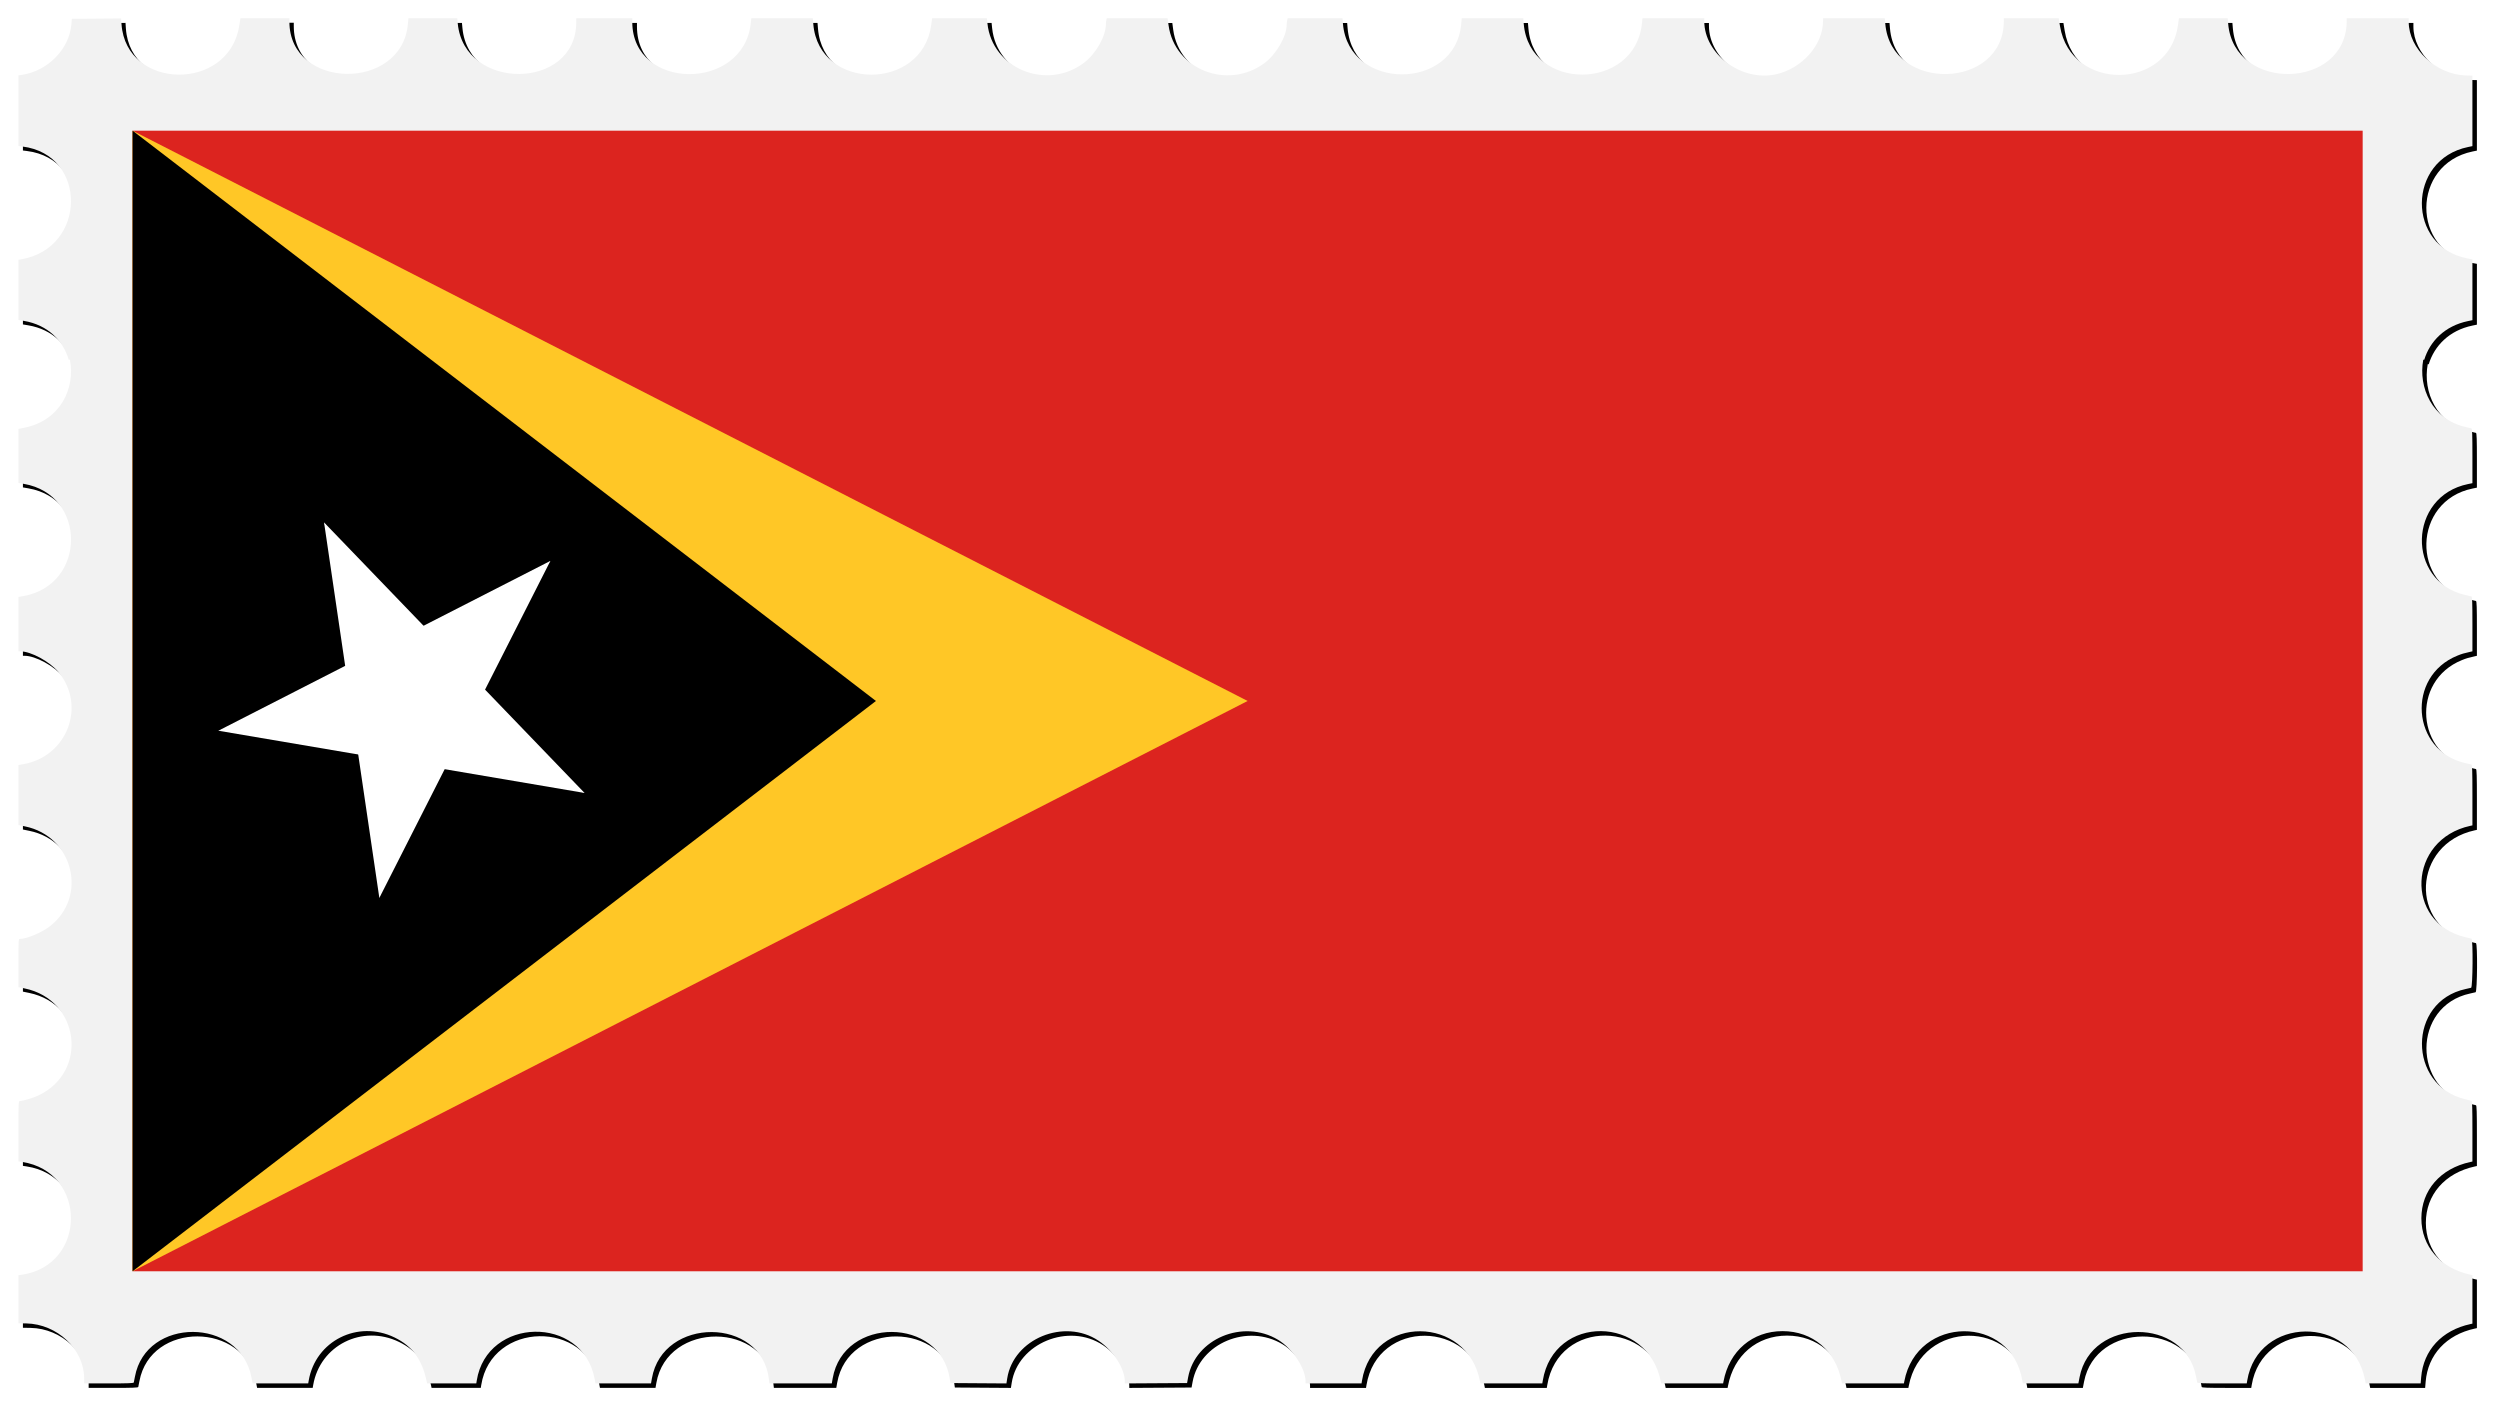
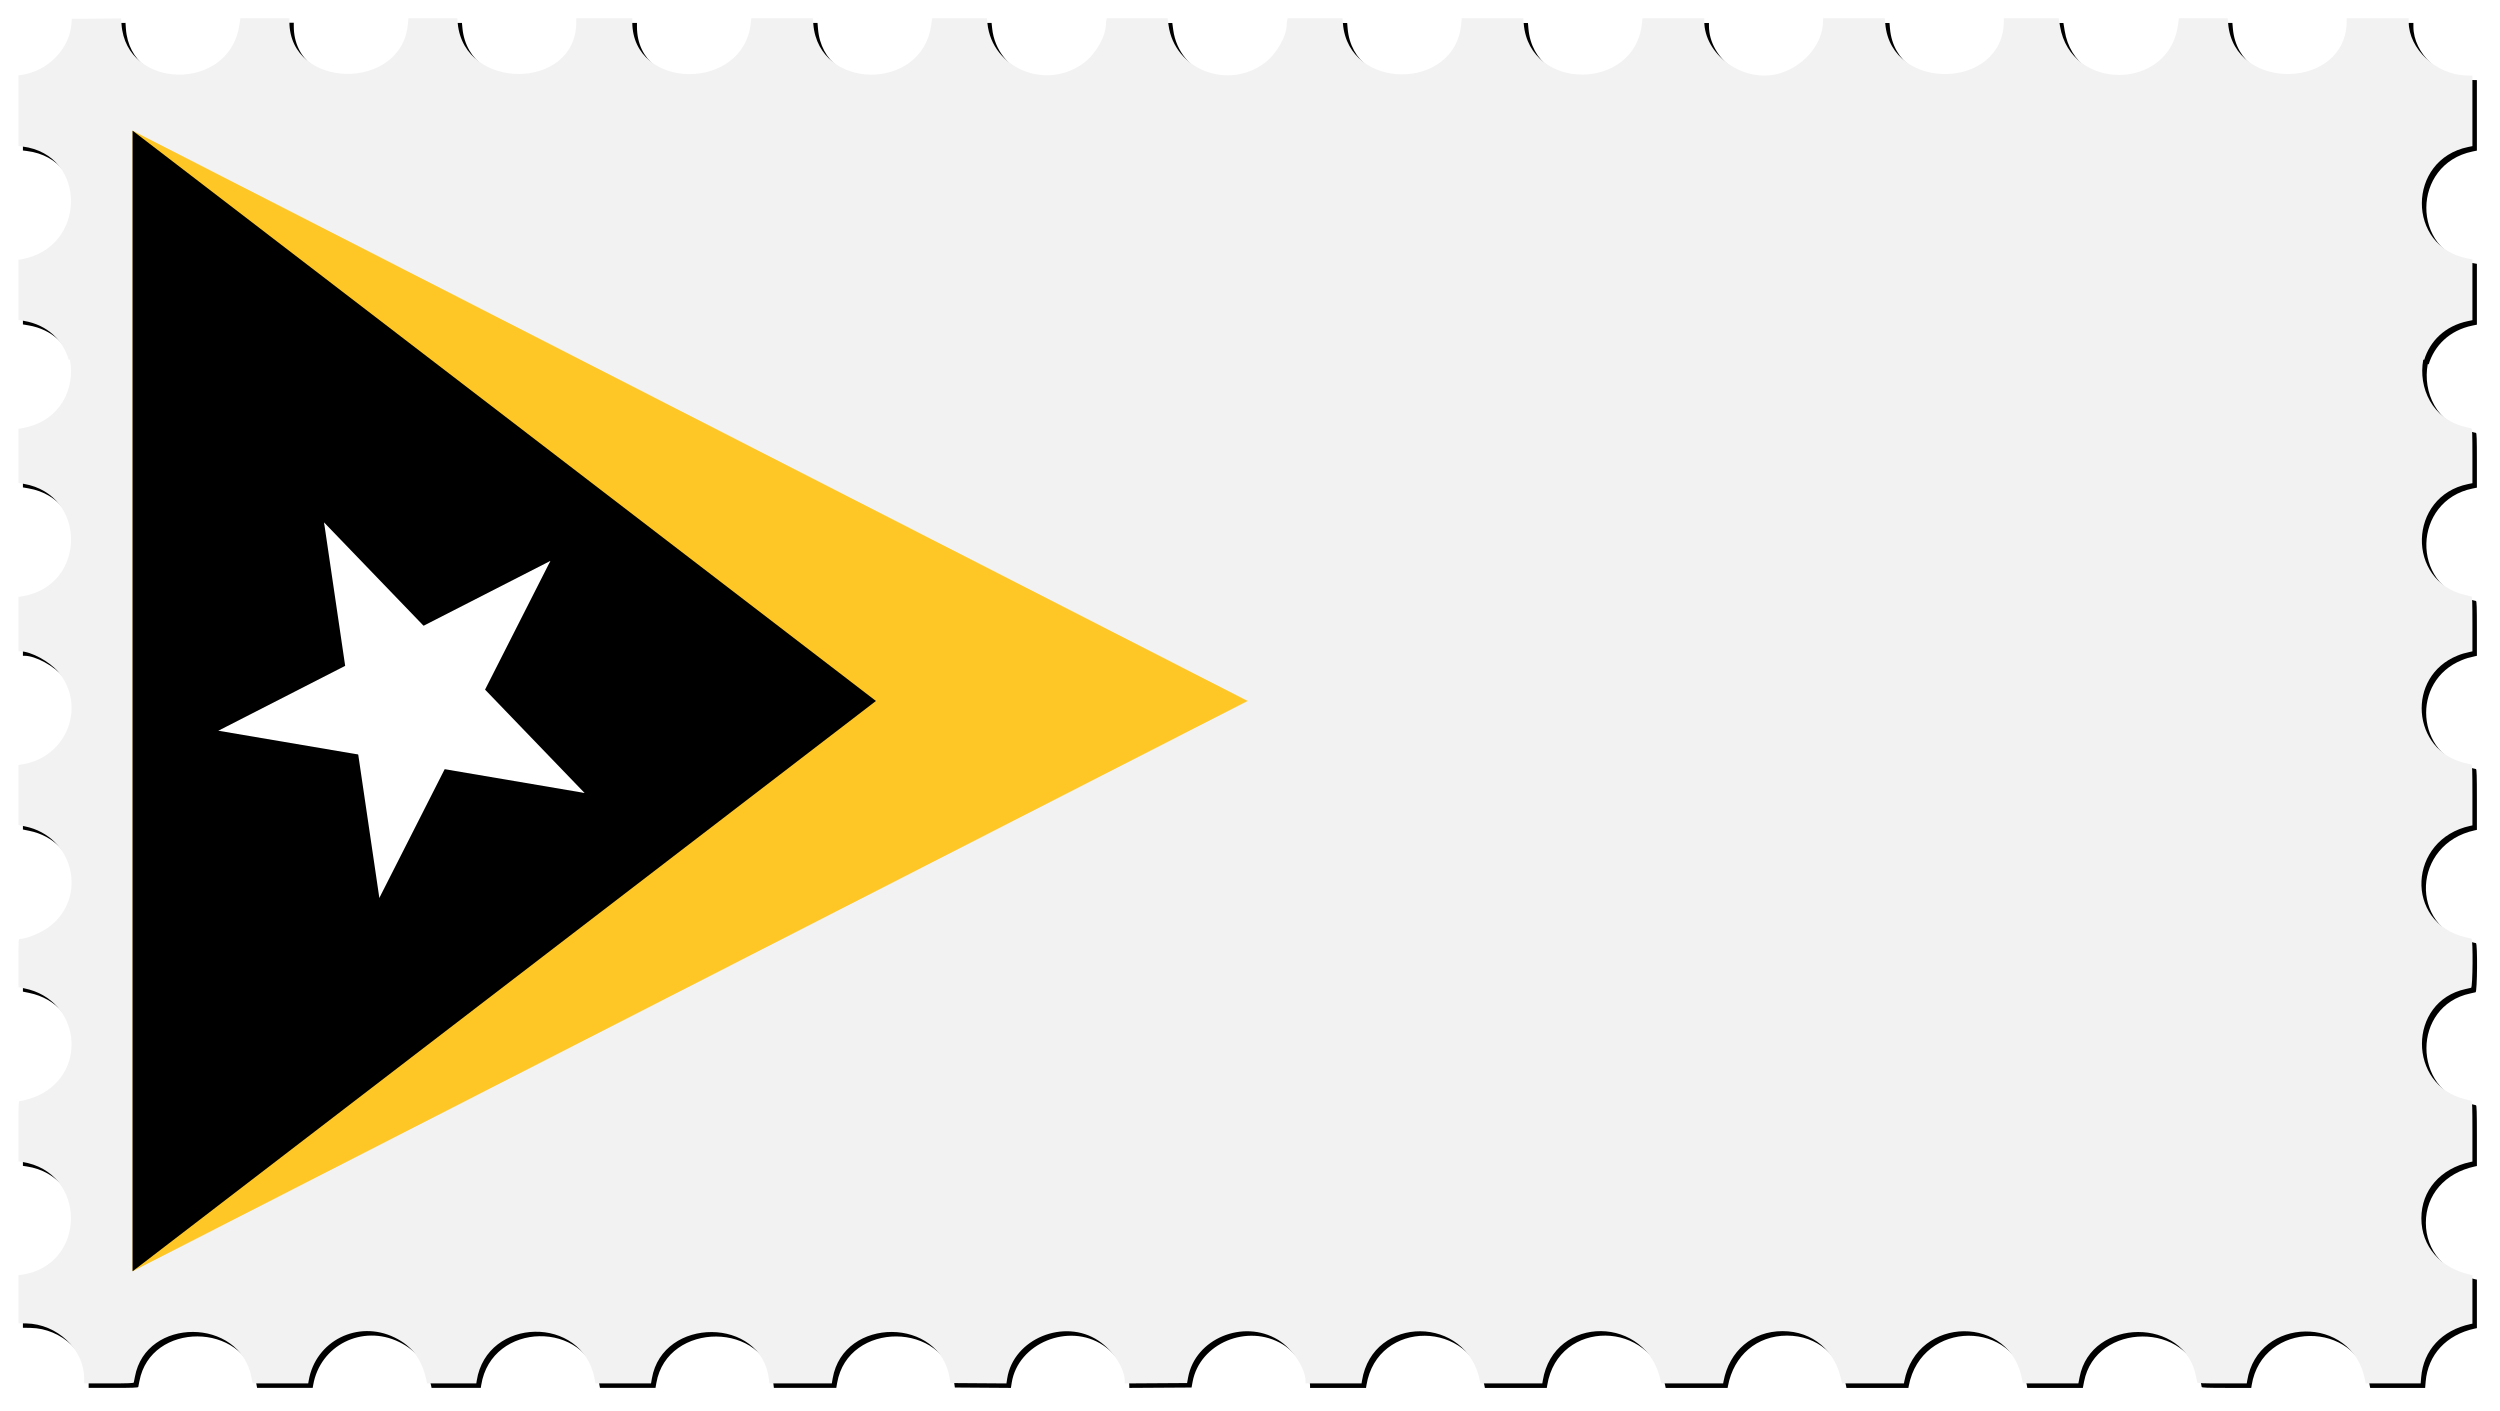
<svg xmlns="http://www.w3.org/2000/svg" xmlns:xlink="http://www.w3.org/1999/xlink" version="1.1" viewBox="0 0 3346.6 1888.6">
  <defs>
    <filter id="a" x="-.009" y="-.017" width="1.019" height="1.034" color-interpolation-filters="sRGB">
      <feGaussianBlur stdDeviation="12.781" />
    </filter>
  </defs>
  <path d="m168.39 30.675-33.106 0.264-33.106 0.262-0.625 7.5c-2.745 32.939-31.559 62.331-66.195 67.525l-4.68 0.703v94.541l5.305 0.664c87.639 10.95 86.353 135.92-1.555 151.01l-3.75 0.645v80.52l7.25 1.225c32.588 5.504 52.666 26.888 60.043 51.945h1.621c7.535 37.886-12.641 81.409-60.779 91.064l-8.135 1.631v72.308l7.125 1.223c84.85 14.55 84.231 135.48-0.769 150.28l-6.356 1.107v72.792h2.311c14.445 0 39.573 13.657 51.363 27.916 37.423 45.258 11.534 112.93-47.107 123.15l-6.566 1.145v80.344l8.75 1.791c64.937 13.295 84.777 94.403 32.811 134.14-10.728 8.203-30.73 16.522-39.721 16.522-1.749 0-1.84 1.603-1.84 32.275v32.275l8.352 1.719c73.667 15.164 86.001 111.24 18.393 143.27-6.865 3.252-20.917 7.463-24.904 7.463-1.756 0-1.84 1.837-1.84 40.387v40.387l4.68 0.703c87.501 13.122 87.501 137.93 0 151.05l-4.68 0.703v64.272l10.25 0.178c41.71 0.722 77.649 34.737 77.734 73.572l0.016 6.75h33.031c25.576 0 33.108-0.282 33.373-1.25 0.188-0.688 0.883-4.175 1.543-7.75 14.816-80.196 140.34-79.771 155.91 0.527l1.643 8.467h74.408l0.645-3.75c9.138-53.208 65.77-81.661 114.95-57.75 23.808 11.576 36.816 29.364 42.963 58.75l0.574 2.75h65.872l0.596-3.75c13.59-85.611 141.56-87.912 157.7-2.836l1.248 6.586h74.34l1.149-6.601c14.518-83.37 147.04-82.65 156.65 0.852l0.662 5.75h83.538l1.172-6.75c14.481-83.357 144.77-82.633 156.79 0.871l0.773 5.379 75.026 0.523 1.076-6.828c8.336-52.942 76.344-80.993 122.17-50.393 19.714 13.163 35.197 37.11 35.197 54.438v2.781l41.693-0.26 41.695-0.262 1.367-7.5c9.456-51.829 73.815-78.703 120.53-50.328 19.182 11.652 36.719 38.186 36.719 55.559v2.769h74.91l0.615-3.75c14.565-88.653 141.13-87.852 157.99 1l0.521 2.75h82.872l0.617-3.75c14.652-89.183 140.61-87.988 158.07 1.5l0.438 2.25h82.926l0.519-2.75c7.753-40.865 38.755-67.25 79.018-67.25 40.3 0 71.257 26.347 79.016 67.25l0.521 2.75h82.926l0.519-2.75c16.866-88.901 143.42-89.702 157.99-1l0.615 3.75h74.41l1.643-8.467c15.548-80.17 141.31-80.595 155.92-0.527 0.652 3.575 1.341 7.062 1.529 7.75 0.265 0.968 7.788 1.25 33.328 1.25h32.984l0.617-3.75c14.221-86.557 140.47-88.16 157.48-2l1.137 5.75h73.57l0.684-8.25c3.006-36.224 27.718-62.938 65.854-71.191l2.75-0.596v-64.924l-2.75-0.596c-40.097-8.679-65.588-38-65.588-75.443 0-37.472 25.461-66.756 65.588-75.441l2.75-0.596v-40.512c0-31.573-0.276-40.583-1.25-40.832-0.688-0.176-4.4-1.071-8.25-1.988-77.675-18.498-77.295-130.95 0.5-147.62 3.025-0.648 6.287-1.396 7.25-1.66 2.265-0.621 2.756-65.15 0.5-65.727-0.688-0.176-4.4-1.071-8.25-1.988-81.91-19.507-76.863-130.98 6.75-149.07l2.75-0.596v-40.512c0-31.547-0.277-40.595-1.25-40.881-0.688-0.202-4.4-1.082-8.25-1.957-72.239-16.419-79.512-116.12-10.5-143.92 5.883-2.37 8.377-3.109 17.25-5.107l2.75-0.619v-36.512c0-28.347-0.28-36.596-1.25-36.881-0.688-0.202-4.4-1.094-8.25-1.982-79.578-18.36-76.705-132.17 3.75-148.56l5.75-1.172v-36.461c0-28.306-0.28-36.543-1.25-36.828-0.688-0.202-4.374-1.091-8.193-1.976-44.63-10.345-63.242-52.943-56.359-90.004h1.324c7.5-24.307 27.131-45.231 58.728-51.738l5.75-1.184v-81.402l-6.504-1.234c-81.999-15.555-81.409-132.26 0.754-149.18l5.75-1.184-0.02-94.36-8.736-0.217h-0.01c-39.588-0.995-76.234-35.338-76.234-71.443v-4.84h-83v3.543c0 92.315-150.89 95.886-158.68 3.756l-0.615-7.299h-65.348l-1.176 8.832c-11.773 88.423-143.65 89.722-157.99 1.557l-1.69-10.385h-73.5v3.543c0 92.358-150.89 95.929-158.68 3.756l-0.615-7.299h-82.708v3.543c0 32.139-28.277 63.994-63.5 71.533-45.882 9.821-95.5-27.203-95.5-71.26v-3.816h-82.724l-0.684 6.75c-9.234 91.163-150.57 91.653-158.27 0.549l-0.615-7.299h-82.414l-0.625 7.385c-7.627 90.231-150.71 90.223-158.34-0.01l-0.623-7.375h-73.456l-0.625 3.125c-0.344 1.719-0.625 4.335-0.625 5.816 0 15.126-14.074 39.423-29.463 50.863-49.549 36.836-120.77 8.742-128.69-50.766l-1.205-9.039h-81.406l-0.602 2.25c-0.332 1.238-0.61 3.796-0.617 5.686-0.064 16.181-13.528 39.8-29.508 51.768-50.063 37.492-122.91 7.612-129.09-52.953l-0.689-6.75h-73.364l-1.176 8.83c-11.916 89.495-150.57 88.547-157.85-1.08l-0.629-7.75h-82.428l-0.648 6.33c-9.433 92.073-158.63 90.764-158.63-1.395v-4.939h-75v5.34c0 91.384-150.07 92.718-158.65 1.41l-0.635-6.75h-65.42l-0.617 7.25c-8.17 91.024-159.08 88.464-159.08-2.953v-4.553h-65.58l-1.633 10.299c-14.023 88.403-151.44 86.17-157.54-2.561l-0.535-7.764z" filter="url(#a)" />
  <path d="m162.39 24.675-33.106 0.264-33.105 0.262-0.625 7.5c-2.745 32.939-31.56 62.331-66.195 67.525l-4.68 0.703v94.541l5.305 0.664c87.639 10.95 86.353 135.92-1.555 151.01l-3.75 0.645v80.52l7.25 1.225c32.588 5.504 52.666 26.888 60.043 51.945h1.621c7.535 37.886-12.641 81.409-60.779 91.064l-8.135 1.631v72.308l7.125 1.223c84.85 14.55 84.231 135.48-0.769 150.28l-6.356 1.107v72.792h2.311c14.445 0 39.573 13.657 51.363 27.916 37.423 45.258 11.534 112.93-47.107 123.15l-6.566 1.145v80.344l8.75 1.791c64.937 13.295 84.777 94.403 32.811 134.14-10.728 8.203-30.73 16.522-39.721 16.522-1.749 0-1.84 1.603-1.84 32.275v32.275l8.352 1.719c73.667 15.164 86.001 111.24 18.393 143.27-6.865 3.252-20.917 7.463-24.904 7.463-1.756 0-1.84 1.837-1.84 40.387v40.387l4.68 0.703c87.501 13.122 87.501 137.93 0 151.05l-4.68 0.703v64.272l10.25 0.178c41.71 0.722 77.649 34.737 77.734 73.572l0.016 6.75h33.031c25.576 0 33.108-0.282 33.373-1.25 0.188-0.688 0.883-4.175 1.543-7.75 14.816-80.196 140.34-79.771 155.91 0.527l1.643 8.467h74.408l0.645-3.75c9.138-53.208 65.77-81.661 114.95-57.75 23.808 11.576 36.816 29.364 42.963 58.75l0.574 2.75h65.872l0.596-3.75c13.59-85.611 141.56-87.912 157.7-2.836l1.248 6.586h74.34l1.149-6.601c14.518-83.37 147.04-82.65 156.65 0.852l0.662 5.75h83.538l1.172-6.75c14.481-83.357 144.77-82.633 156.79 0.871l0.773 5.379 75.026 0.523 1.076-6.828c8.336-52.942 76.344-80.993 122.17-50.393 19.714 13.163 35.197 37.11 35.197 54.438v2.781l41.693-0.26 41.695-0.262 1.367-7.5c9.456-51.829 73.815-78.703 120.53-50.328 19.182 11.652 36.719 38.186 36.719 55.559v2.769h74.91l0.615-3.75c14.565-88.653 141.13-87.852 157.99 1l0.521 2.75h82.872l0.617-3.75c14.652-89.183 140.61-87.988 158.07 1.5l0.438 2.25h82.926l0.519-2.75c7.753-40.865 38.755-67.25 79.018-67.25 40.3 0 71.257 26.347 79.016 67.25l0.521 2.75h82.926l0.519-2.75c16.866-88.901 143.42-89.702 157.99-1l0.615 3.75h74.41l1.643-8.467c15.548-80.17 141.31-80.595 155.92-0.527 0.652 3.575 1.341 7.062 1.529 7.75 0.265 0.968 7.788 1.25 33.328 1.25h32.984l0.617-3.75c14.221-86.557 140.47-88.16 157.48-2l1.137 5.75h73.57l0.684-8.25c3.006-36.224 27.718-62.938 65.854-71.191l2.75-0.596v-64.924l-2.75-0.596c-40.097-8.679-65.588-38-65.588-75.443 0-37.472 25.461-66.756 65.588-75.441l2.75-0.596v-40.512c0-31.573-0.276-40.583-1.25-40.832-0.688-0.176-4.4-1.071-8.25-1.988-77.675-18.498-77.295-130.95 0.5-147.62 3.025-0.648 6.287-1.396 7.25-1.66 2.265-0.621 2.756-65.15 0.5-65.727-0.688-0.176-4.4-1.071-8.25-1.988-81.91-19.507-76.863-130.98 6.75-149.07l2.75-0.596v-40.512c0-31.547-0.277-40.595-1.25-40.881-0.688-0.202-4.4-1.082-8.25-1.957-72.239-16.419-79.512-116.12-10.5-143.92 5.883-2.37 8.377-3.109 17.25-5.107l2.75-0.619v-36.512c0-28.347-0.28-36.596-1.25-36.881-0.688-0.202-4.4-1.094-8.25-1.982-79.578-18.36-76.705-132.17 3.75-148.56l5.75-1.172v-36.461c0-28.306-0.28-36.543-1.25-36.828-0.688-0.202-4.374-1.091-8.193-1.976-44.63-10.345-63.242-52.943-56.359-90.004h1.324c7.5-24.307 27.131-45.231 58.728-51.738l5.75-1.184v-81.402l-6.504-1.234c-81.999-15.555-81.409-132.26 0.754-149.18l5.75-1.184-0.02-94.36-8.736-0.217h-0.01c-39.9-1.251-76.5-35.594-76.5-71.7v-4.84h-83v3.543c0 92.315-150.89 95.886-158.68 3.756l-0.615-7.299h-65.348l-1.176 8.832c-11.773 88.423-143.65 89.722-157.99 1.557l-1.69-10.385h-73.5v3.543c0 92.358-150.89 95.929-158.68 3.756l-0.615-7.299h-82.708v3.543c0 32.139-28.277 63.994-63.5 71.533-45.882 9.821-95.5-27.203-95.5-71.26v-3.816h-82.724l-0.684 6.75c-9.234 91.163-150.57 91.653-158.27 0.549l-0.615-7.299h-82.414l-0.625 7.385c-7.627 90.231-150.71 90.223-158.34-0.01l-0.623-7.375h-73.456l-0.625 3.125c-0.344 1.719-0.625 4.335-0.625 5.816 0 15.126-14.074 39.423-29.463 50.863-49.549 36.836-120.77 8.742-128.69-50.766l-1.205-9.039h-81.406l-0.602 2.25c-0.332 1.238-0.61 3.796-0.617 5.686-0.064 16.181-13.528 39.8-29.508 51.768-50.063 37.492-122.91 7.612-129.09-52.953l-0.689-6.75h-73.364l-1.176 8.83c-11.916 89.495-150.57 88.547-157.85-1.08l-0.629-7.75h-82.428l-0.648 6.33c-9.433 92.073-158.63 90.764-158.63-1.395v-4.939h-75v5.34c0 91.384-150.07 92.718-158.65 1.41l-0.635-6.75h-65.42l-0.617 7.25c-7.77 91.28-158.68 88.72-158.68-2.697v-4.553h-65.58l-1.633 10.299c-14.023 88.403-151.44 86.17-157.54-2.561l-0.535-7.764z" fill="#f2f2f2" />
  <g transform="matrix(3.317 0 0 3.393 1064.9 341.5)">
-     <path d="m632.46 400.91v-450h-900v450z" fill="#dc241f" />
    <path d="m-267.54-49.094v450l450-225z" fill="#ffc726" />
    <path d="m-267.54-49.094v450l300-225z" />
    <g transform="matrix(33.541 -16.771 16.771 33.541 -155.04 175.91)">
      <g id="f">
        <g id="t">
          <path id="o" transform="matrix(.951 .309 -.309 .951 -.649 -.103)" d="m0-2.1v2.1h1z" fill="#fff" />
          <use transform="scale(-1,1)" width="100%" height="100%" xlink:href="#o" />
        </g>
        <use transform="rotate(72.001)" width="100%" height="100%" xlink:href="#t" />
      </g>
      <use transform="rotate(-72.001)" width="100%" height="100%" xlink:href="#t" />
      <use transform="rotate(144)" width="100%" height="100%" xlink:href="#f" />
    </g>
  </g>
</svg>